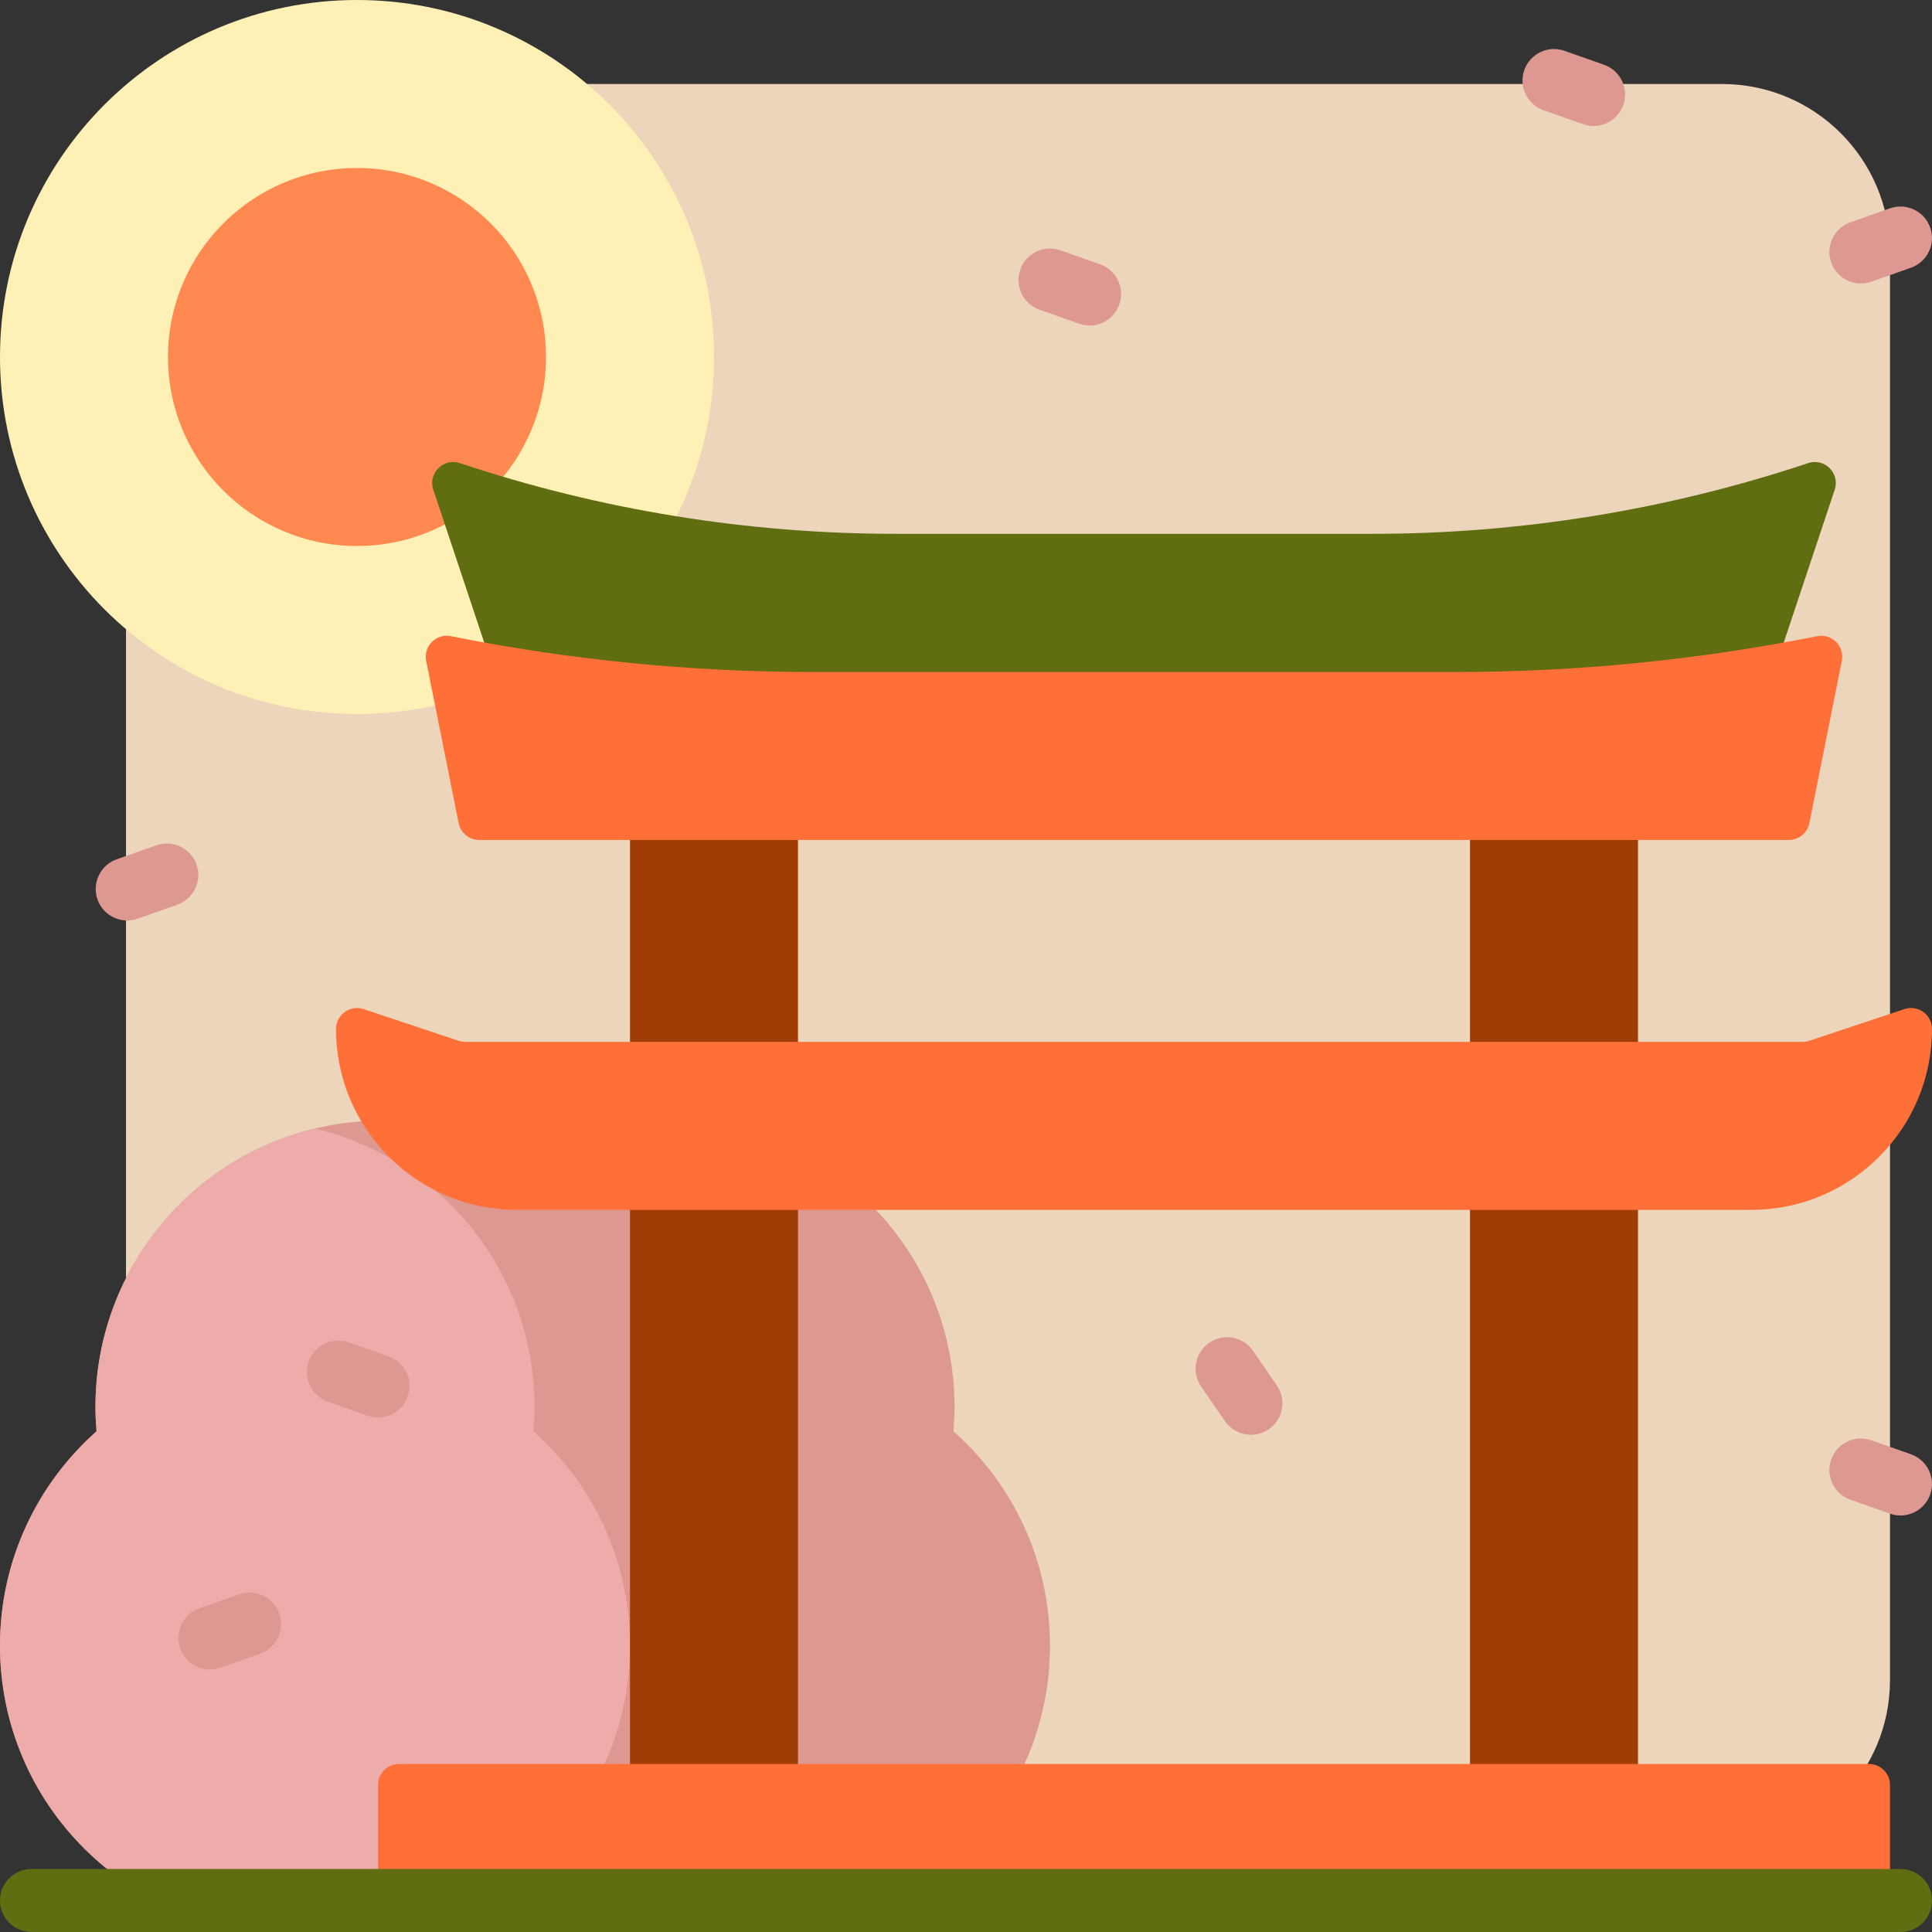
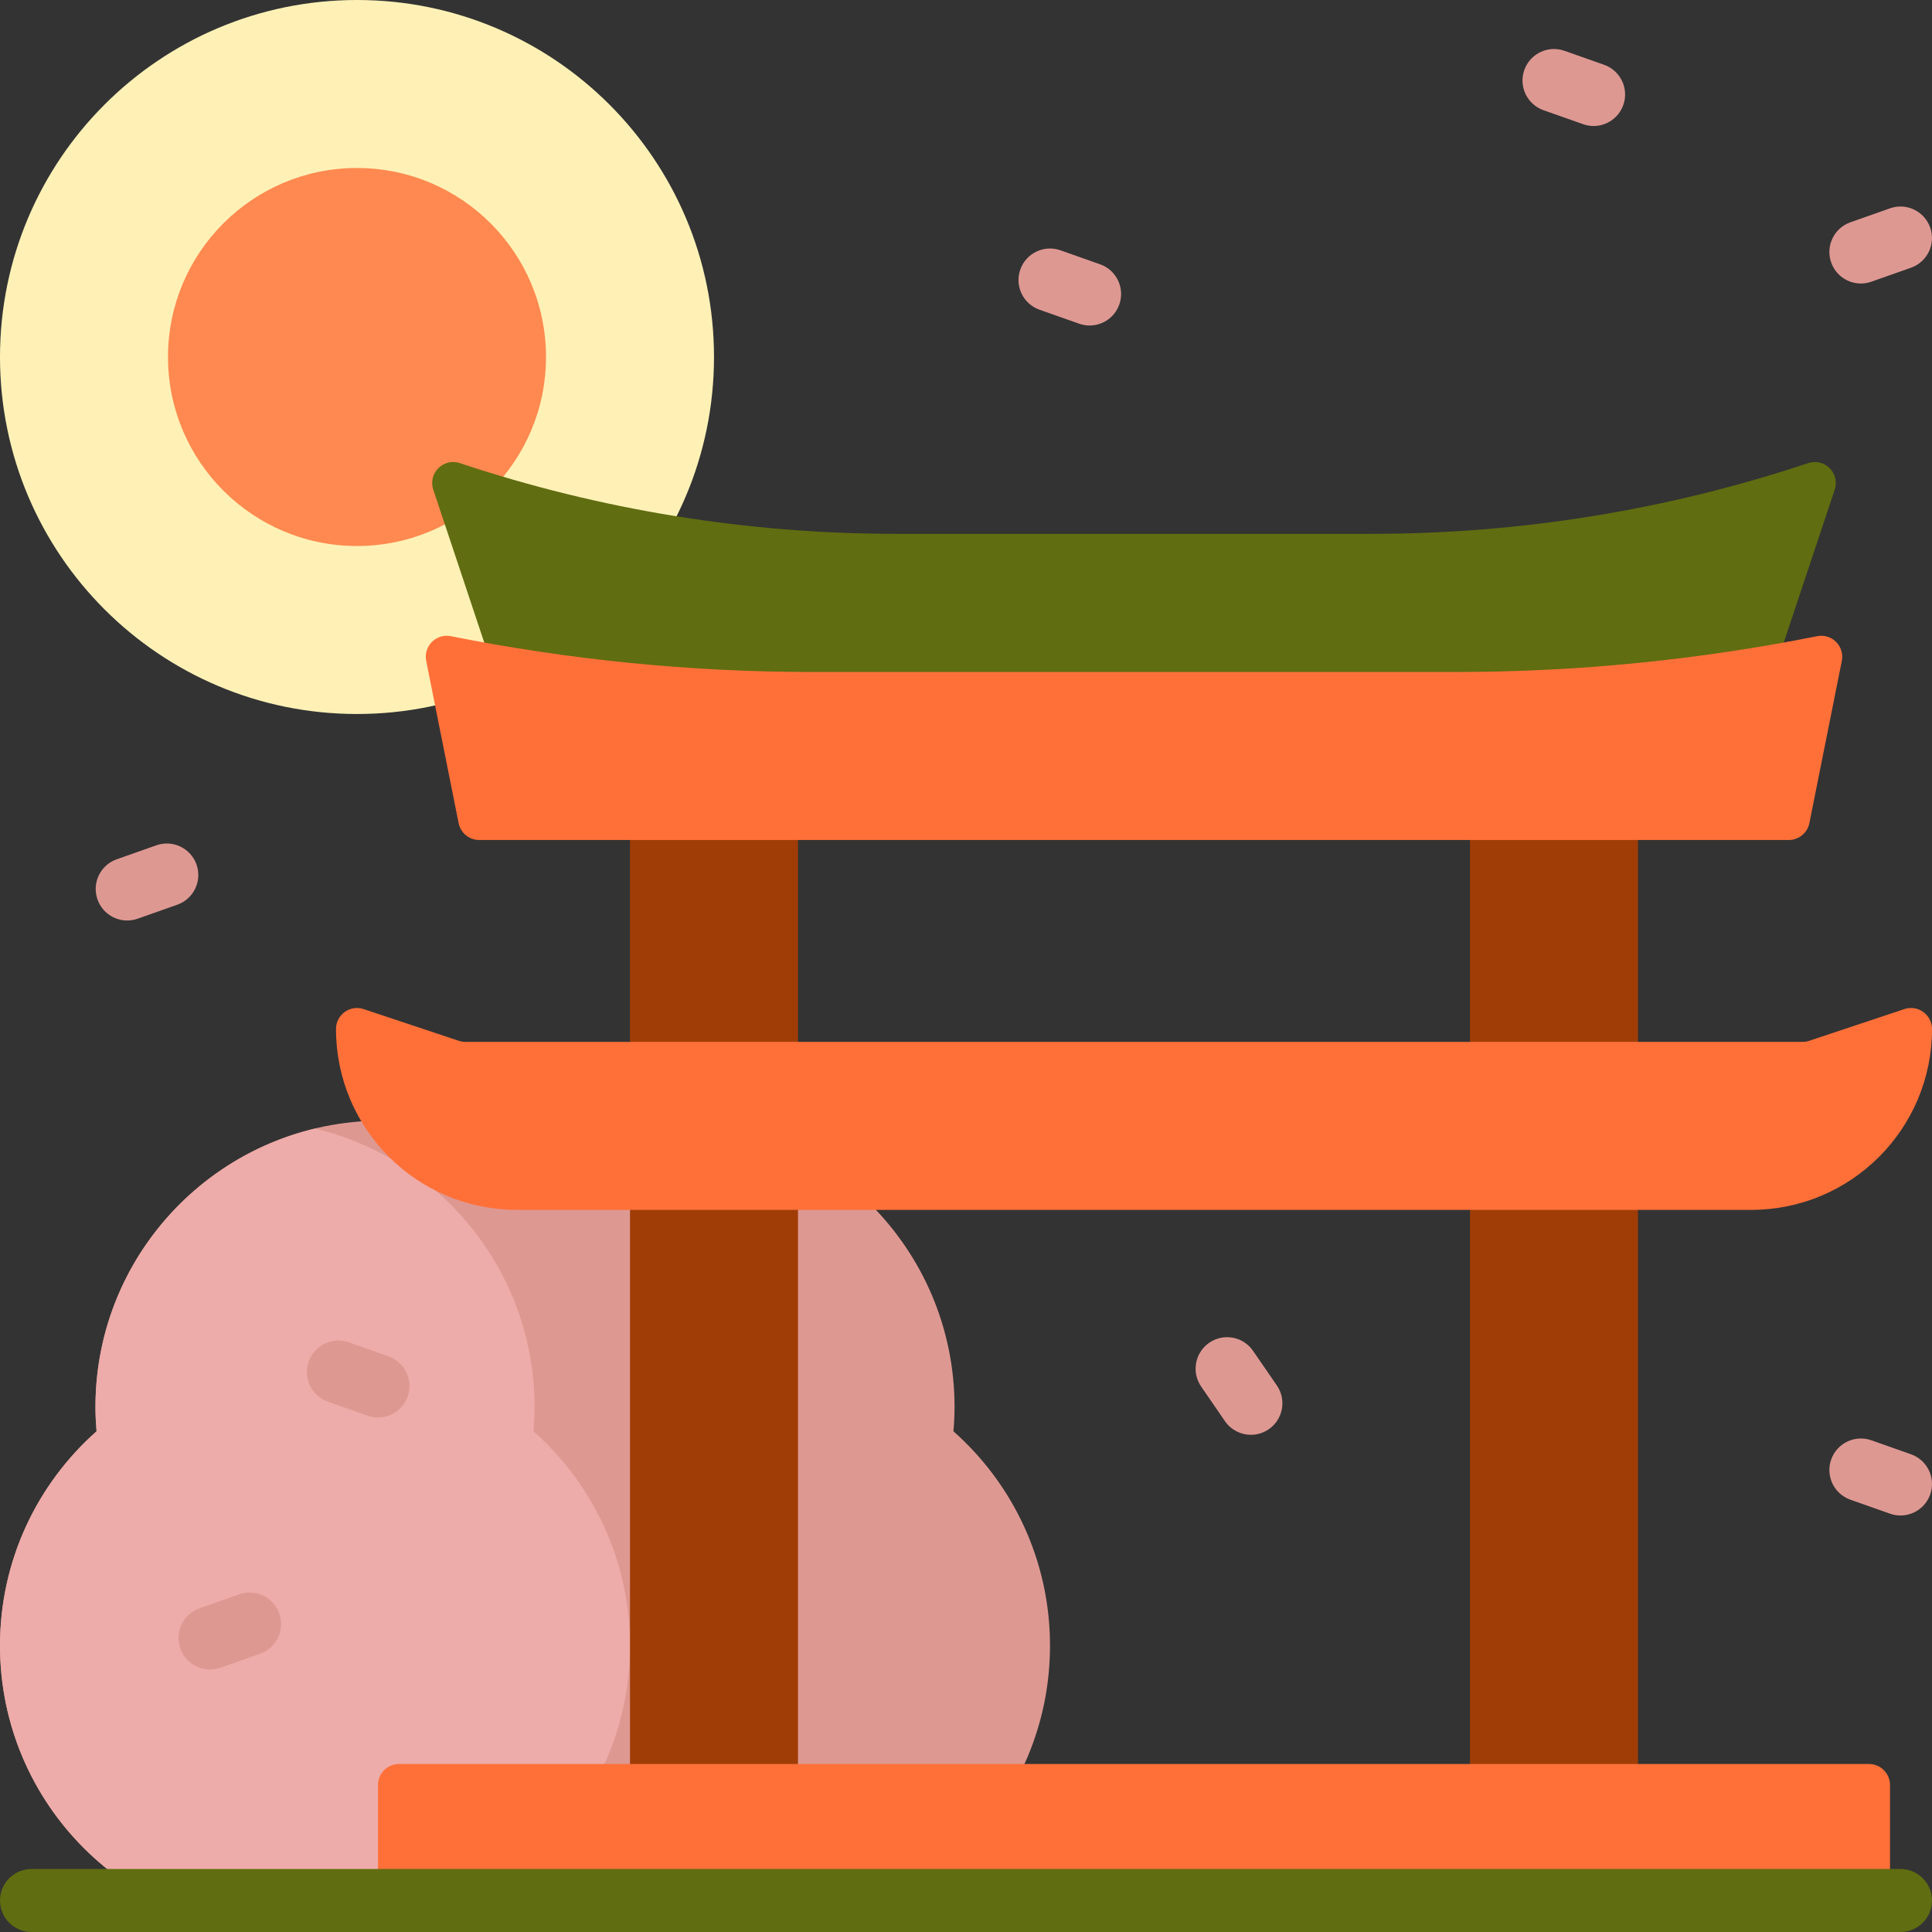
<svg xmlns="http://www.w3.org/2000/svg" height="800px" width="800px" version="1.1" id="Layer_1" viewBox="0 0 512 512" xml:space="preserve">
  <rect x="0" y="0" width="512" height="512" fill="#333333" stroke="none" />
-   <path style="fill:#ECD5BB;" d="M456.348,489.739H77.913c-24.588,0-44.522-19.934-44.522-44.522V66.783  c0-24.588,19.933-44.522,44.522-44.522h378.435c24.588,0,44.522,19.933,44.522,44.522v378.435  C500.87,469.806,480.936,489.739,456.348,489.739z" />
  <path style="fill:#FFF1B6;" d="M189.217,94.609c0,52.251-42.358,94.609-94.609,94.609S0,146.859,0,94.609S42.358,0,94.609,0  S189.217,42.358,189.217,94.609z" />
  <path style="fill:#FF8950;" d="M144.696,94.609c0,27.662-22.424,50.087-50.087,50.087s-50.087-22.424-50.087-50.087  s22.424-50.087,50.087-50.087S144.696,66.946,144.696,94.609z" />
  <path style="fill:#DE9892;" d="M278.261,436.11L278.261,436.11c0,41.913-33.977,75.89-75.89,75.89H75.89  C33.977,512,0,478.023,0,436.11l0,0c0-22.61,9.899-42.899,25.588-56.802c-0.178-2.125-0.292-4.267-0.292-6.439l0,0  c0-41.913,33.977-75.89,75.89-75.89h75.89c41.913,0,75.89,33.977,75.89,75.89l0,0c0,2.17-0.112,4.314-0.292,6.439  C268.361,393.212,278.261,413.5,278.261,436.11z" />
  <path style="fill:#EDACA9;" d="M91.067,512H75.89C33.977,512,0,478.023,0,436.11l0,0c0-22.61,9.899-42.899,25.588-56.802  c-0.178-2.125-0.292-4.267-0.292-6.439l0,0c0-35.812,24.814-65.811,58.182-73.79c33.368,7.979,58.182,37.978,58.182,73.79l0,0  c0,2.17-0.112,4.314-0.292,6.439c15.688,13.903,25.588,34.192,25.588,56.802l0,0C166.957,478.023,132.98,512,91.067,512z" />
  <path style="fill:#606D11;" d="M486.22,129.77l-18.741,56.223H133.565l-18.741-56.223c-1.45-4.351,2.689-8.489,7.04-7.04l0,0  c37.239,12.413,76.235,18.741,115.488,18.741h126.34c39.253,0,78.249-6.329,115.488-18.741l0,0  C483.531,121.279,487.67,125.419,486.22,129.77z" />
  <path style="fill:#A03D07;" d="M166.957,200.348h44.522v289.391h-44.522V200.348z M389.565,200.348v289.391h44.522V200.348H389.565z  " />
  <path style="fill:#FF7039;" d="M112.942,175.143c-0.779-3.895,2.655-7.327,6.549-6.549l0,0c31.567,6.313,63.681,9.493,95.872,9.493  h170.318c32.193,0,64.305-3.18,95.872-9.493l0,0c3.895-0.779,7.327,2.655,6.549,6.549l-8.598,42.992  c-0.521,2.601-2.805,4.474-5.457,4.474H126.997c-2.653,0-4.937-1.872-5.457-4.474L112.942,175.143z M495.304,467.478H105.739  c-3.073,0-5.565,2.492-5.565,5.565V512H500.87v-38.957C500.87,469.97,498.377,467.478,495.304,467.478z M136.974,320.631h327.095  c26.471,0,47.931-21.459,47.931-47.931c0-3.799-3.722-6.481-7.325-5.28l-25.209,8.403c-0.568,0.189-1.162,0.286-1.76,0.286H123.339  c-0.598,0-1.192-0.097-1.76-0.286L96.37,267.42c-3.604-1.201-7.325,1.481-7.325,5.28  C89.043,299.172,110.503,320.631,136.974,320.631z" />
  <path style="fill:#606D11;" d="M512,503.652c0,4.61-3.738,8.348-8.348,8.348H8.348C3.738,512,0,508.262,0,503.652  s3.738-8.348,8.348-8.348h495.304C508.262,495.304,512,499.042,512,503.652z" />
  <path style="fill:#DE9892;" d="M46.983,239.758l-10.496,3.704c-0.918,0.325-1.857,0.479-2.778,0.479  c-3.44,0-6.662-2.143-7.871-5.572c-1.535-4.348,0.746-9.116,5.093-10.65l10.496-3.704c4.346-1.534,9.116,0.746,10.65,5.093  C53.611,233.456,51.33,238.225,46.983,239.758z M63.37,422.511l-10.496,3.704c-4.348,1.534-6.628,6.303-5.093,10.65  c1.21,3.429,4.431,5.572,7.871,5.572c0.922,0,1.86-0.154,2.778-0.479l10.496-3.704c4.348-1.534,6.628-6.303,5.093-10.65  C72.486,423.257,67.716,420.976,63.37,422.511z M291.535,70.042l-10.496-3.704c-4.349-1.535-9.116,0.745-10.65,5.093  c-1.535,4.348,0.746,9.116,5.093,10.65l10.496,3.704c0.919,0.325,1.855,0.479,2.778,0.479c3.44,0,6.662-2.143,7.871-5.572  C298.163,76.344,295.883,71.575,291.535,70.042z M425.1,17.17l-10.496-3.704c-4.346-1.535-9.116,0.746-10.65,5.093  c-1.535,4.348,0.746,9.116,5.093,10.65l10.496,3.704c0.919,0.325,1.855,0.479,2.778,0.479c3.44,0,6.662-2.143,7.871-5.572  C431.728,23.472,429.448,18.704,425.1,17.17z M102.952,359.433l-10.496-3.704c-4.348-1.534-9.116,0.745-10.65,5.093  c-1.535,4.348,0.746,9.116,5.093,10.65l10.496,3.704c0.919,0.325,1.855,0.479,2.778,0.479c3.44,0,6.662-2.143,7.871-5.572  C109.58,365.735,107.3,360.967,102.952,359.433z M506.428,385.398l-10.496-3.704c-4.349-1.535-9.116,0.746-10.65,5.093  c-1.535,4.348,0.746,9.116,5.093,10.65l10.496,3.704c0.919,0.325,1.855,0.479,2.778,0.479c3.44,0,6.662-2.143,7.871-5.572  C513.056,391.701,510.776,386.932,506.428,385.398z M493.154,75.133c0.922,0,1.86-0.154,2.778-0.479l10.496-3.704  c4.348-1.534,6.628-6.303,5.093-10.65c-1.534-4.348-6.303-6.628-10.65-5.093l-10.496,3.704c-4.348,1.534-6.628,6.303-5.093,10.65  C486.492,72.99,489.715,75.133,493.154,75.133z M332.074,357.989c-2.611-3.799-7.808-4.763-11.608-2.149  c-3.799,2.611-4.762,7.809-2.149,11.608l6.305,9.171c1.618,2.354,4.23,3.618,6.886,3.618c1.629,0,3.277-0.476,4.722-1.469  c3.799-2.611,4.762-7.809,2.149-11.608L332.074,357.989z" />
</svg>